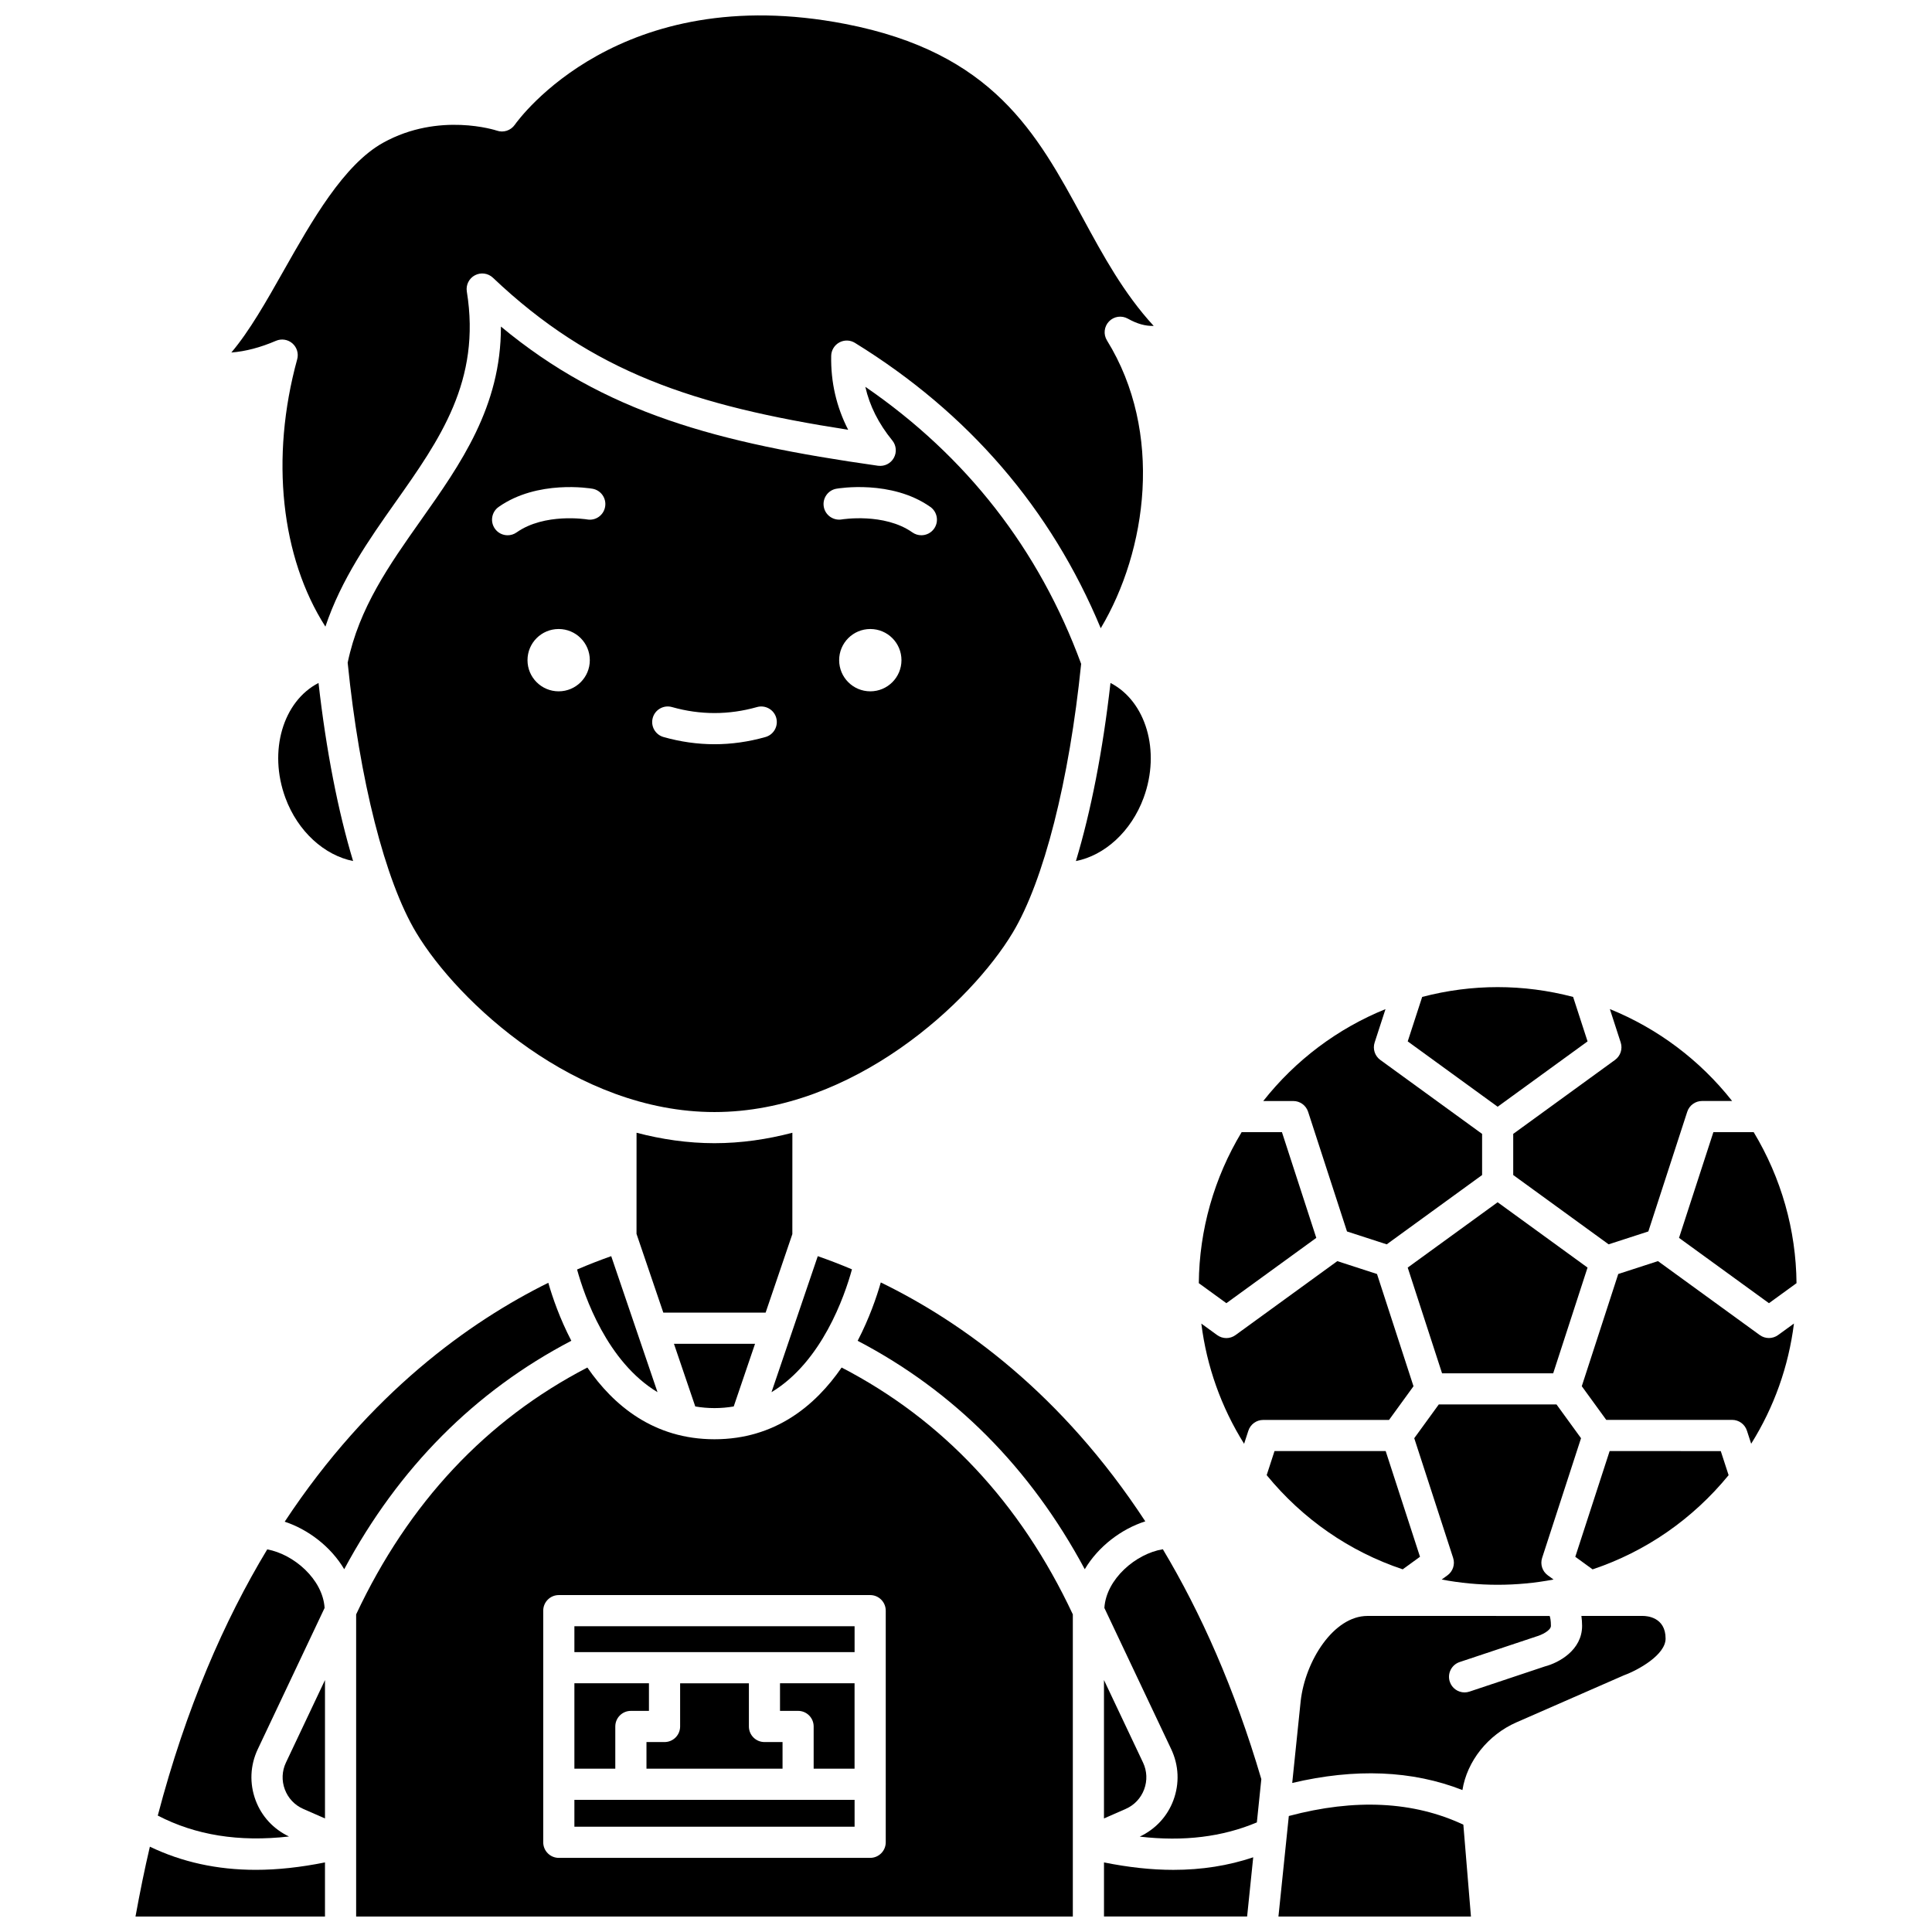
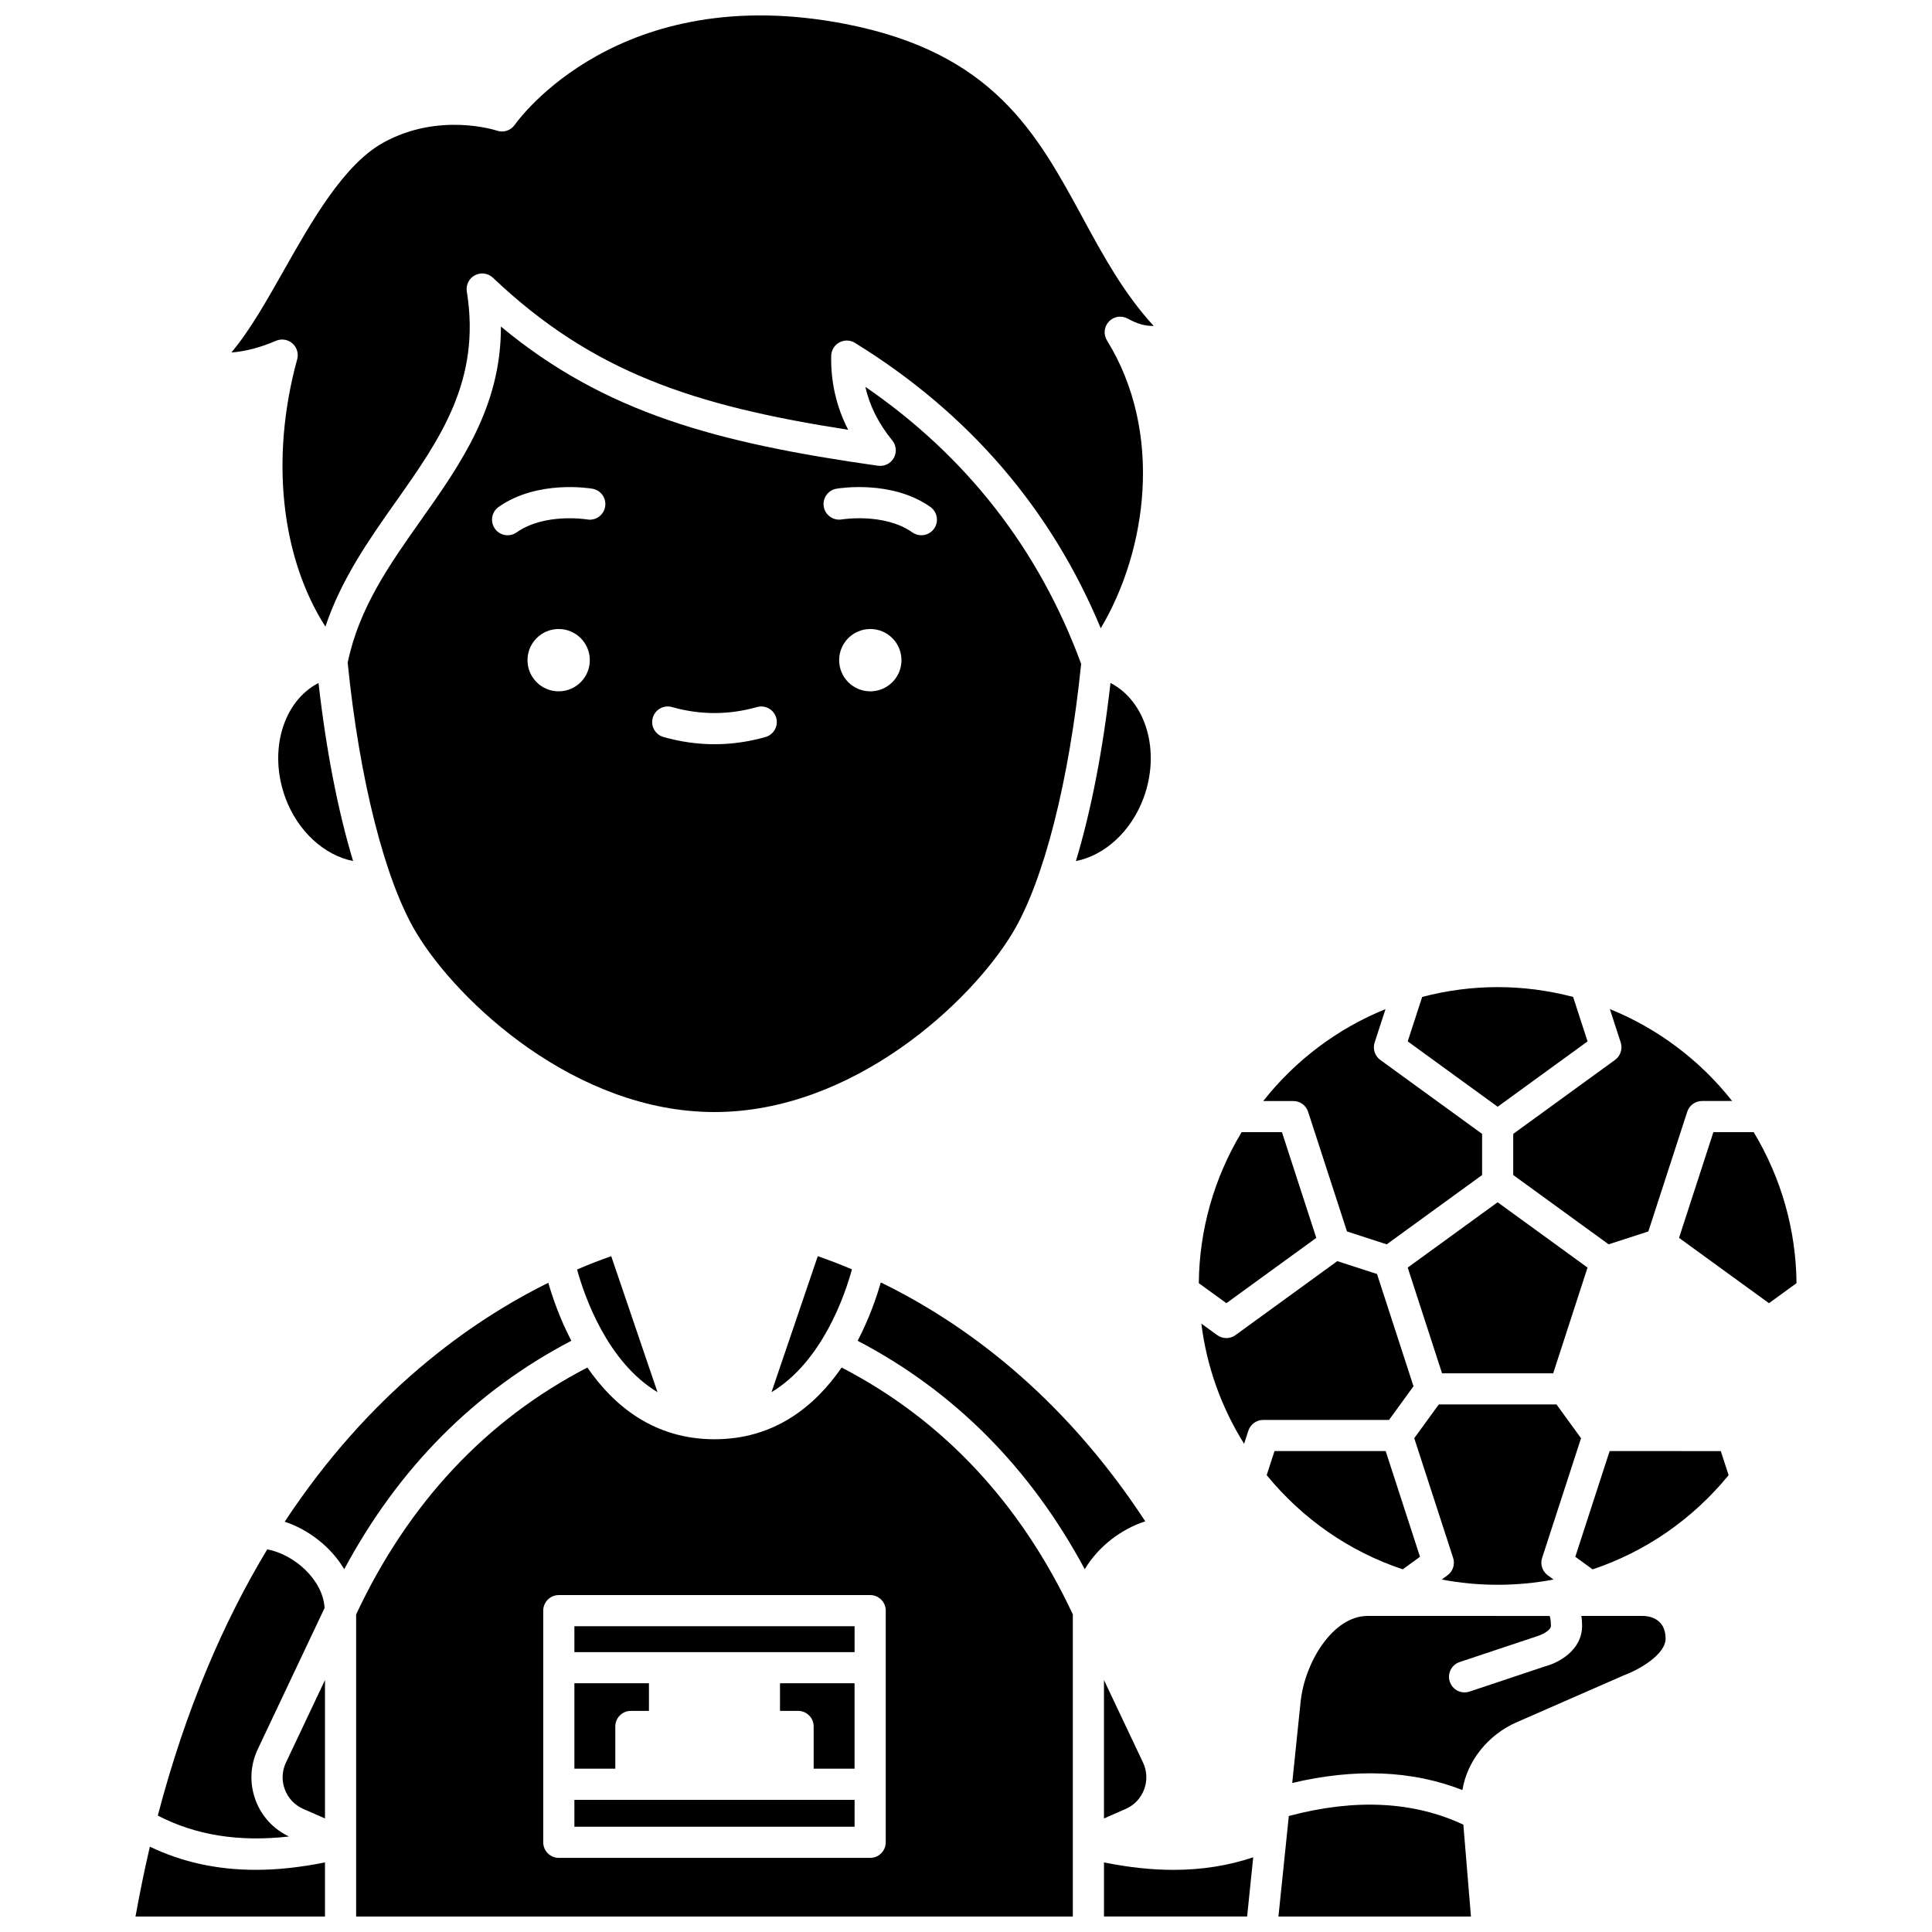
<svg xmlns="http://www.w3.org/2000/svg" width="800px" height="800px" version="1.1" viewBox="144 144 512 512">
  <defs>
    <clipPath id="e">
      <path d="m179 633h52v18.902h-52z" />
    </clipPath>
    <clipPath id="d">
      <path d="m205 148.09h245v162.91h-245z" />
    </clipPath>
    <clipPath id="c">
-       <path d="m482 622h52v29.902h-52z" />
+       <path d="m482 622h52v29.902h-52" />
    </clipPath>
    <clipPath id="b">
      <path d="m436 636h41v15.902h-41z" />
    </clipPath>
    <clipPath id="a">
      <path d="m238 506h191v145.9h-191z" />
    </clipPath>
  </defs>
  <path d="m412.39 391.15c8.227-13.711 14.98-40.285 18.125-71.219-11.148-30.316-30.352-54.992-57.195-73.426 1.141 5.055 3.512 9.754 7.148 14.219 1.074 1.316 1.23 3.16 0.395 4.641-0.836 1.473-2.449 2.289-4.18 2.062-42.82-6.066-72.445-14.055-99.934-36.887 0.059 21.227-10.707 36.457-21.164 51.258-8.453 11.969-16.426 23.289-19.449 37.82 3.129 31.07 9.902 57.777 18.16 71.535 11.031 18.383 42.242 47.551 79.047 47.551 36.809-0.004 68.023-29.164 79.047-47.555zm-120.34-63.941c-4.562 0-8.258-3.695-8.258-8.258s3.695-8.258 8.258-8.258 8.258 3.695 8.258 8.258c0.004 4.562-3.699 8.258-8.258 8.258zm7.547-45.551c-0.242-0.043-11.273-1.793-18.695 3.438-0.723 0.512-1.551 0.754-2.375 0.754-1.297 0-2.578-0.605-3.379-1.75-1.312-1.867-0.867-4.441 0.996-5.758 10.305-7.258 24.27-4.926 24.863-4.824 2.246 0.391 3.75 2.531 3.356 4.777-0.387 2.25-2.512 3.762-4.766 3.363zm47.262 57.66c-4.477 1.27-9.023 1.91-13.512 1.91-4.488 0-9.035-0.645-13.512-1.91-2.191-0.621-3.469-2.902-2.844-5.094 0.617-2.199 2.922-3.469 5.094-2.844 7.488 2.117 15.043 2.117 22.527 0 2.168-0.617 4.481 0.648 5.094 2.844 0.617 2.191-0.652 4.473-2.848 5.094zm27.781-12.109c-4.562 0-8.258-3.695-8.258-8.258s3.695-8.258 8.258-8.258 8.258 3.695 8.258 8.258-3.699 8.258-8.258 8.258zm16.906-43.113c-0.801 1.141-2.082 1.75-3.379 1.75-0.82 0-1.652-0.242-2.375-0.754-7.465-5.262-18.621-3.457-18.723-3.438-2.231 0.371-4.383-1.129-4.762-3.375-0.383-2.242 1.113-4.379 3.356-4.766 0.598-0.102 14.59-2.43 24.887 4.824 1.863 1.32 2.309 3.898 0.996 5.758z" />
  <path d="m572 424.89-26.98 19.602v10.902l25.281 18.367 10.527-3.414 10.309-31.719c0.555-1.703 2.141-2.852 3.926-2.852h7.969c-8.527-10.816-19.695-19.207-32.402-24.359l2.875 8.859c0.547 1.699-0.059 3.559-1.504 4.613z" />
  <path d="m219.63 355.43c3.285 8.945 10.383 15.254 17.945 16.754-3.981-13.164-7.137-29.285-9.164-47.191-9.371 4.824-13.359 18.004-8.781 30.438z" />
  <g clip-path="url(#e)">
    <path d="m183.72 633.39c-1.398 5.934-2.652 12.137-3.812 18.508h50.215v-14.34c-6.434 1.293-12.551 1.969-18.344 1.969-10.27-0.004-19.562-2.059-28.059-6.137z" />
  </g>
  <path d="m562.99 525.14-6.5-8.945h-31.199l-6.5 8.945 10.305 31.719c0.555 1.703-0.055 3.562-1.5 4.617l-1.531 1.113c9.75 1.859 19.895 1.859 29.645 0l-1.531-1.113c-1.449-1.055-2.051-2.914-1.5-4.617z" />
  <path d="m219.48 618.21c0.875 2.336 2.617 4.18 4.902 5.18l5.742 2.519v-36.676l-10.34 21.855c-1.07 2.254-1.176 4.785-0.305 7.121z" />
  <path d="m220.59 630.69c-4.106-1.949-7.25-5.309-8.848-9.59-1.66-4.449-1.461-9.258 0.57-13.547l17.711-37.434c-0.477-7.574-8.145-14.227-15.203-15.516-11.418 18.914-21.547 42.113-29.008 70.543 10.027 5.203 21.504 7.055 34.777 5.543z" />
  <path d="m490.66 438.63 10.309 31.719 10.523 3.414 25.281-18.367v-10.902l-26.98-19.602c-1.449-1.055-2.051-2.914-1.5-4.617l2.879-8.852c-12.707 5.148-23.871 13.543-32.398 24.359h7.969c1.777-0.004 3.363 1.148 3.918 2.848z" />
  <path d="m492.83 472.05-9.102-28.016h-10.684c-7.309 12.137-11.219 25.91-11.348 40.02l7.305 5.305z" />
  <path d="m540.89 462.61-23.832 17.312 9.102 28.016h29.453l9.102-28.016z" />
-   <path d="m353.98 471.05 0.008-26.859c-6.633 1.738-13.531 2.766-20.648 2.766-7.109 0-14.016-1.027-20.648-2.769l-0.008 26.801 7.102 20.875h27.109z" />
-   <path d="m333.35 517.16c1.781 0 3.473-0.156 5.094-0.434l5.648-16.602h-21.488l5.648 16.602c1.625 0.277 3.316 0.434 5.098 0.434z" />
  <path d="m295.41 499.32c-3.051-5.859-4.984-11.48-6.102-15.367-20.715 10.246-47.289 29.105-69.859 63.312 6.246 2.062 12.262 6.648 15.773 12.594 14.438-26.895 34.645-47.199 60.188-60.539z" />
  <g clip-path="url(#d)">
    <path d="m221.49 235c1.195 1.039 1.688 2.676 1.27 4.207-7.199 26.195-4.262 52.5 7.473 70.855 4.207-12.535 11.484-22.949 18.617-33.039 11.668-16.523 22.695-32.125 18.863-55.762-0.281-1.75 0.582-3.484 2.148-4.312 1.566-0.824 3.484-0.566 4.773 0.656 26.418 25.055 53.133 33.902 94.141 40.293-3.121-6.086-4.633-12.648-4.5-19.598 0.027-1.484 0.852-2.836 2.152-3.547 1.305-0.711 2.887-0.668 4.144 0.113 30.125 18.574 51.992 44 65.137 75.625 12.25-20.523 16.715-51.914 1.652-76.27-0.992-1.602-0.773-3.672 0.531-5.031 1.301-1.363 3.359-1.66 5-0.742 2.438 1.367 4.656 1.996 6.848 1.922-7.945-8.625-13.438-18.746-18.777-28.586-12.234-22.547-23.793-43.844-62.93-51.434-59.824-11.605-86.516 25.168-87.621 26.738-1.066 1.508-3.008 2.141-4.742 1.531-0.133-0.047-15.262-5.043-30.133 3.207-10.465 5.812-18.91 20.738-26.363 33.91-4.602 8.137-9.035 15.977-13.863 21.684 3.766-0.293 7.688-1.324 11.836-3.106 1.453-0.621 3.148-0.359 4.344 0.684z" />
  </g>
  <path d="m296.93 480.43c1.965 7.141 7.981 24.473 21.316 32.508l-12.266-36.043c-2.777 0.977-5.809 2.144-9.051 3.535z" />
  <path d="m564.72 419.98-3.828-11.785c-13.227-3.465-26.77-3.465-40 0l-3.832 11.785 23.832 17.316z" />
  <path d="m369.78 480.39c-3.168-1.34-6.195-2.496-9.062-3.492l-12.262 36.043c13.355-8.055 19.371-25.441 21.324-32.551z" />
  <path d="m447.07 355.43c4.57-12.434 0.586-25.613-8.781-30.438-2.023 17.91-5.184 34.031-9.164 47.199 7.598-1.488 14.652-7.812 17.945-16.762z" />
  <path d="m518.59 511.37-9.668-29.742-10.523-3.414-26.98 19.602c-1.453 1.055-3.402 1.055-4.856 0l-4.199-3.047c1.422 11.344 5.262 22.141 11.336 31.852l1.129-3.469c0.555-1.703 2.141-2.852 3.926-2.852h33.352z" />
  <g clip-path="url(#c)">
    <path d="m485.55 625.26-2.75 26.645h51.016l-2.012-24.348c-13.203-6.203-28.738-6.969-46.254-2.297z" />
  </g>
  <g clip-path="url(#b)">
    <path d="m436.57 637.56v14.336h37.93l1.617-15.695c-6.586 2.219-13.621 3.332-21.188 3.332-5.789 0-11.906-0.676-18.359-1.973z" />
  </g>
-   <path d="m436.67 570.12 17.715 37.434c2.027 4.289 2.231 9.102 0.57 13.547-1.605 4.297-4.781 7.68-8.918 9.625 11.688 1.352 21.922 0.066 31.043-3.769l1.184-11.465c-7.086-24.074-16.074-44.172-26.098-60.926-7.148 1.168-15.012 7.879-15.496 15.555z" />
  <path d="m515.73 559.89 4.586-3.332-9.098-28.016-29.457 0.004-2.078 6.383c9.551 11.66 21.938 20.242 36.047 24.961z" />
-   <path d="m610.36 497.81-26.98-19.602-10.527 3.414-9.664 29.738 6.484 8.922h33.352c1.793 0 3.375 1.152 3.926 2.852l1.129 3.469c6.074-9.703 9.914-20.5 11.336-31.852l-4.199 3.047c-1.453 1.059-3.406 1.059-4.856 0.012z" />
  <path d="m570.57 528.55-9.102 28.016 4.586 3.332c14.109-4.723 26.504-13.305 36.047-24.961l-2.078-6.383z" />
  <path d="m579.4 572.24h-16.312c0.105 0.805 0.184 1.656 0.184 2.625 0 6.461-6.191 9.801-9.844 10.75l-19.996 6.676c-0.434 0.145-0.875 0.215-1.305 0.215-1.73 0-3.34-1.094-3.914-2.824-0.723-2.164 0.445-4.5 2.609-5.223l20.258-6.754c1.488-0.414 3.93-1.613 3.93-2.836 0-1.43-0.184-2.215-0.332-2.625l-48.293-0.004c-8.945 0-16.504 11.91-17.695 22.602l-2.238 21.664c16.648-3.938 31.785-3.352 45.109 1.875 1.211-7.633 6.754-14.633 14.312-17.941l28.492-12.473c3.773-1.375 11.035-5.41 11.035-9.727 0-5.711-5-6-6-6z" />
  <g clip-path="url(#a)">
    <path d="m367.04 506.41c-6.938 10.059-17.617 19.008-33.691 19.008-16.074 0-26.754-8.949-33.691-19.008-26.742 13.855-47.371 35.797-61.277 65.418v60.453 0.008 19.613h189.93v-19.613-0.008-60.453c-13.898-29.621-34.527-51.566-61.27-65.418zm11.691 110.52v15.297c0 2.281-1.848 4.129-4.129 4.129h-82.512c-2.285 0-4.129-1.852-4.129-4.129v-61.387c0-2.281 1.848-4.129 4.129-4.129h82.512c2.285 0 4.129 1.852 4.129 4.129v45.93c0 0.027 0.016 0.051 0.016 0.078 0.004 0.031-0.016 0.055-0.016 0.082z" />
  </g>
  <path d="m350.71 597.4h4.789c2.285 0 4.129 1.852 4.129 4.129v11.188h10.84v-22.633h-19.758z" />
  <path d="m296.22 620.98h74.254v7.117h-74.254z" />
-   <path d="m324.24 590.09v11.445c0 2.281-1.848 4.129-4.129 4.129h-4.789v7.059h36.059v-7.059h-4.789c-2.285 0-4.129-1.852-4.129-4.129v-11.445z" />
  <path d="m296.22 574.97h74.254v6.859h-74.254z" />
  <path d="m377.42 483.86c-1.113 3.891-3.059 9.555-6.133 15.465 25.539 13.348 45.75 33.645 60.188 60.539 3.566-6.027 9.695-10.672 16.039-12.691-22.125-33.789-48.363-52.734-70.094-63.312z" />
  <path d="m447.21 618.21c0.871-2.336 0.77-4.867-0.301-7.125l-10.344-21.859v36.68l5.75-2.519c2.277-0.996 4.019-2.84 4.894-5.176z" />
  <path d="m307.06 601.53c0-2.281 1.848-4.129 4.129-4.129h4.789v-7.316h-19.758v22.633h10.84z" />
  <path d="m588.96 472.05 23.832 17.309 7.305-5.305c-0.129-14.109-4.043-27.883-11.352-40.02h-10.68z" />
</svg>